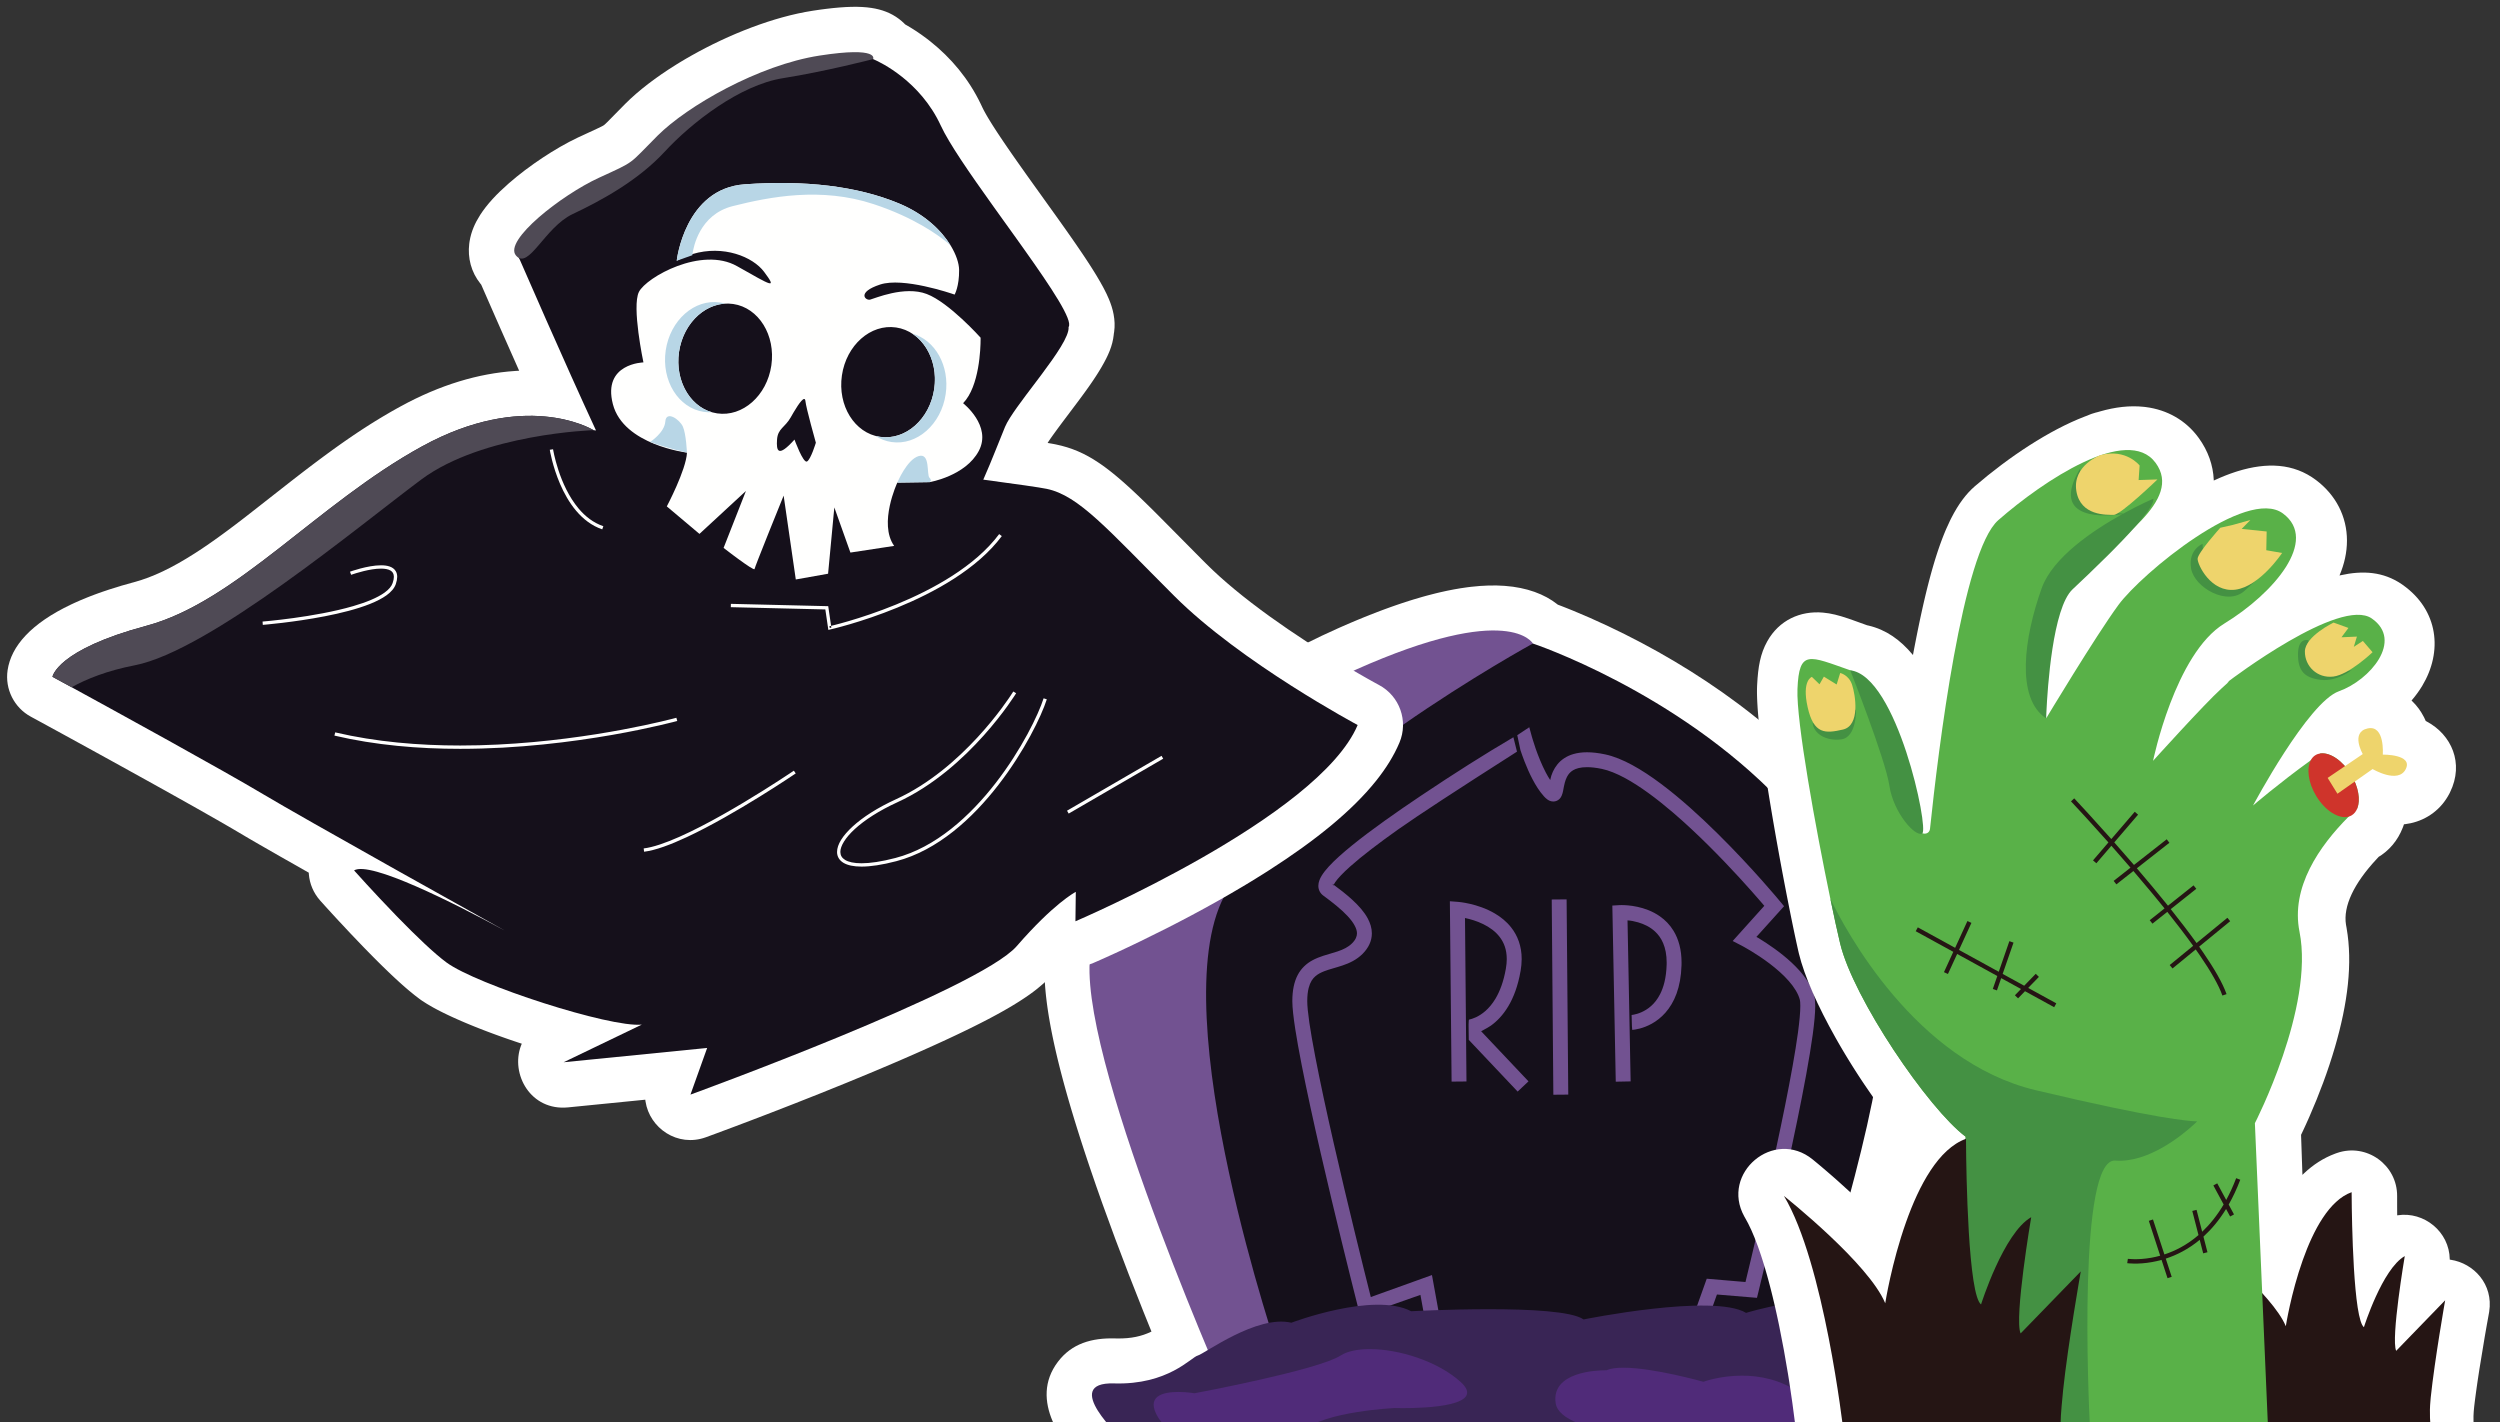
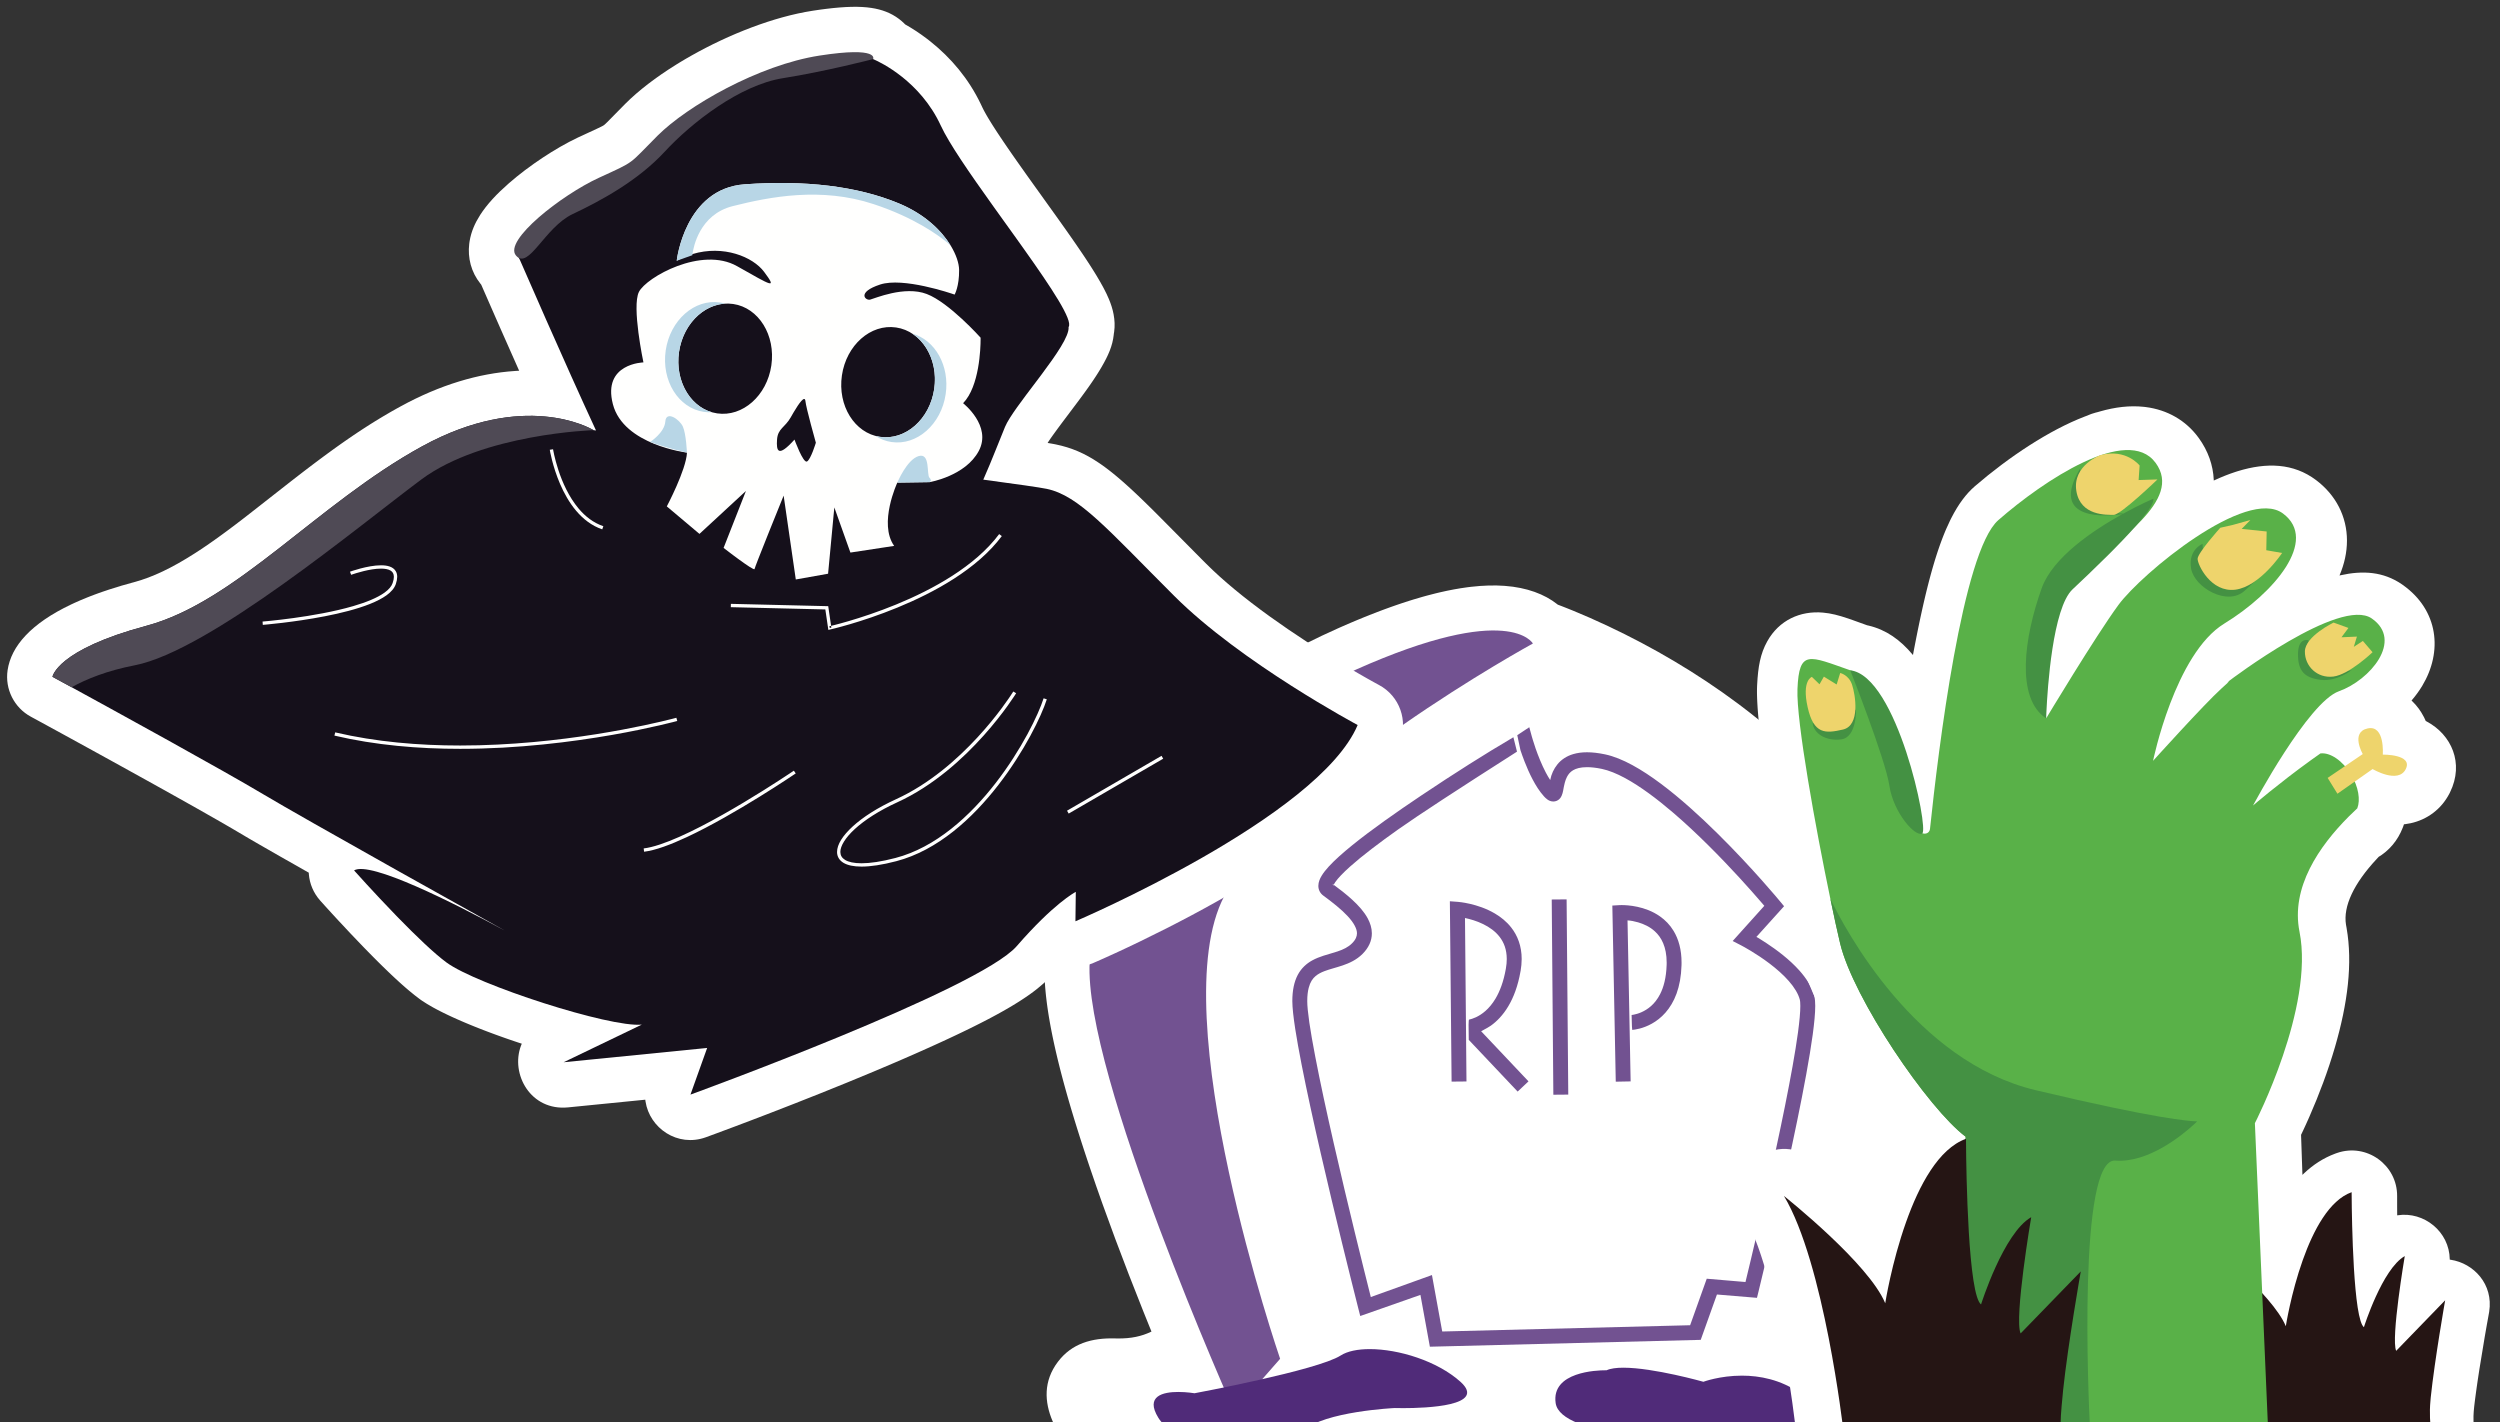
<svg xmlns="http://www.w3.org/2000/svg" width="689px" height="392px" viewBox="0 0 689 392" version="1.1">
  <rect x="0" y="0" width="689" height="392" fill="#333333" stroke="none" />
  <title>decoration-4</title>
  <g id="decoration-4" stroke="none" stroke-width="1" fill="none" fill-rule="evenodd">
    <g id="Halloween/Stuffs/Tomb" transform="translate(287, 160.511)">
      <path d="M81.541,12.751 C34.623,33.704 3.027,68.074 0.925,103.828 C0.823,105.553 0.82,107.404 0.914,109.379 L0.969,110.376 L1.04,111.395 C1.053,111.566 1.067,111.738 1.081,111.912 L1.176,112.961 L1.286,114.031 L1.412,115.121 C1.456,115.488 1.503,115.859 1.553,116.233 L1.71,117.364 C1.765,117.745 1.822,118.129 1.882,118.516 L2.07,119.689 C2.168,120.28 2.271,120.879 2.38,121.486 L2.605,122.709 L2.846,123.953 L3.101,125.218 L3.371,126.502 L3.656,127.807 L3.956,129.132 C4.007,129.355 4.058,129.578 4.111,129.802 L4.432,131.158 C4.487,131.385 4.542,131.614 4.598,131.843 L4.941,133.229 L5.298,134.634 C5.359,134.87 5.42,135.107 5.482,135.345 L5.861,136.781 L6.253,138.237 L6.66,139.713 L7.08,141.209 L7.514,142.725 L7.962,144.261 L8.424,145.817 L9.142,148.188 L9.89,150.603 L10.667,153.063 L11.202,154.728 L11.75,156.413 L12.597,158.976 L13.486,161.623 C17.722,174.14 22.714,187.45 28.106,200.918 L29.658,204.77 L30.345,206.463 L30.182,206.544 C27.659,207.756 24.73,208.426 20.918,208.371 L20.416,208.36 C13.865,208.162 8.366,209.774 4.554,214.807 C0.557,220.084 0.807,225.84 3.113,231.207 C5.019,235.641 8.229,239.619 12.233,243.653 L12.836,244.252 L13.277,244.681 L13.355,244.77 C18.378,250.45 25.591,253.902 34.531,255.829 C41.573,257.347 49.718,257.907 58.823,257.706 C67.585,257.513 76.846,256.626 86.145,255.271 C87.485,255.076 88.793,254.876 90.064,254.672 L91.944,254.364 L93.766,254.052 C94.065,254 94.361,253.948 94.655,253.896 L96.385,253.581 L97.373,253.395 L98.546,253.708 L99.947,254.075 C104.23,255.182 108.917,256.287 113.873,257.319 C120.972,258.796 128.606,257.816 136.754,255.318 L137.751,255.005 C139.733,254.368 141.651,253.667 143.481,252.928 L144.001,252.714 L145.965,253.114 L148.518,253.619 C148.949,253.703 149.383,253.787 149.819,253.871 L152.465,254.372 C155.139,254.87 157.894,255.36 160.699,255.832 C166.913,256.878 172.963,257.763 178.706,258.438 L179.56,258.537 L181.246,258.725 C181.525,258.756 181.802,258.785 182.079,258.814 L183.723,258.982 L185.339,259.136 C185.606,259.16 185.872,259.184 186.137,259.207 L187.71,259.339 L189.256,259.457 C189.766,259.494 190.271,259.529 190.772,259.561 L192.259,259.649 C192.996,259.689 193.722,259.724 194.436,259.753 L195.851,259.803 C200.984,259.959 205.524,259.8 209.436,259.279 C218.096,258.125 225.273,255.994 231.084,253.073 L231.604,252.808 C233.833,251.655 235.767,250.437 237.425,249.194 L237.777,248.926 L237.004,248.879 C242.406,249.228 247.931,249.376 253.187,249.203 L254.418,249.158 C254.824,249.141 255.225,249.123 255.622,249.103 L256.802,249.038 C256.996,249.026 257.19,249.014 257.382,249.001 L258.523,248.92 L259.64,248.827 L260.731,248.721 C269.187,247.848 275.394,245.798 279.908,241.291 C285.101,236.097 287.037,228.71 282.383,221.957 C280.028,218.54 277.436,216.958 273.295,215.246 L272.589,214.96 L271.762,214.639 L268.15,213.254 L267.624,213.042 L267.324,212.917 L266.775,212.678 C266.347,212.485 265.989,212.31 265.698,212.153 L265.55,212.072 L265.479,211.906 C262.416,204.985 256.199,201.155 248.346,199.133 L247.511,198.926 C244.436,198.197 241.231,197.771 237.98,197.571 L237.655,197.552 L237.483,197.332 C235.532,194.865 233.058,192.534 229.992,190.49 L229.684,190.289 L230.428,187.744 L231.194,185.092 L231.943,182.471 L232.673,179.883 L233.619,176.483 L234.306,173.973 L235.191,170.683 L235.832,168.259 L236.452,165.873 L237.051,163.526 L237.438,161.984 L237.815,160.461 L238.363,158.21 L238.715,156.734 L239.057,155.277 L239.388,153.839 L239.866,151.721 L240.171,150.335 L240.465,148.969 L240.747,147.625 L241.019,146.302 L241.279,145.001 L241.528,143.722 L241.765,142.466 C241.803,142.258 241.841,142.052 241.879,141.846 L242.098,140.624 L242.305,139.426 C242.338,139.228 242.371,139.031 242.404,138.835 L242.593,137.672 L242.769,136.533 L242.933,135.419 L243.084,134.329 L243.223,133.265 C243.245,133.089 243.266,132.915 243.287,132.742 L243.406,131.716 L243.511,130.715 C243.528,130.551 243.544,130.387 243.559,130.225 L243.645,129.264 C243.658,129.106 243.67,128.949 243.682,128.793 L243.747,127.872 C243.757,127.721 243.766,127.571 243.775,127.422 L243.859,125.925 L243.935,124.473 L244.004,123.067 L244.064,121.703 L244.115,120.379 L244.157,119.095 L244.19,117.847 L244.214,116.635 L244.227,115.456 C244.229,115.262 244.23,115.07 244.23,114.878 L244.229,113.746 L244.216,112.643 L244.193,111.566 C244.184,111.212 244.172,110.861 244.159,110.515 L244.113,109.487 L244.056,108.48 L243.986,107.493 C243.935,106.842 243.877,106.202 243.809,105.571 L243.702,104.632 L243.581,103.705 C243.262,101.402 242.817,99.197 242.224,96.96 L241.979,96.064 L241.718,95.162 L241.441,94.254 C241.346,93.949 241.248,93.644 241.147,93.336 L240.836,92.408 C240.783,92.252 240.729,92.096 240.674,91.94 C238.31,85.161 234.633,78.38 229.234,70.973 L228.411,69.857 L227.562,68.732 C226.987,67.978 226.395,67.217 225.784,66.449 L224.855,65.291 C224.384,64.709 223.902,64.123 223.41,63.532 L222.411,62.344 C222.074,61.946 221.732,61.546 221.385,61.143 L220.33,59.929 C220.152,59.726 219.973,59.522 219.792,59.317 L218.694,58.082 L217.567,56.832 L216.41,55.567 L215.223,54.287 L214.007,52.992 C213.596,52.557 213.18,52.119 212.759,51.679 C206.527,45.159 199.616,39.117 192.146,33.53 C180.651,24.932 168.4,17.802 156.148,12.026 C152.771,10.435 149.576,9.034 146.608,7.819 L145.012,7.174 L143.755,6.679 L142.841,6.327 L142.325,6.133 L142.147,5.989 C138.714,3.272 133.853,1.407 127.689,0.952 C124.867,0.743 121.783,0.826 118.418,1.216 L117.4,1.342 C115.004,1.658 112.47,2.125 109.79,2.749 L108.633,3.026 C107.855,3.217 107.065,3.421 106.263,3.638 L105.051,3.973 C104.237,4.203 103.411,4.447 102.572,4.703 L101.305,5.097 C100.667,5.299 100.021,5.509 99.369,5.726 L98.054,6.17 L96.721,6.635 C96.497,6.714 96.273,6.794 96.047,6.875 L94.685,7.369 C94.456,7.454 94.227,7.539 93.997,7.624 L92.605,8.15 C91.905,8.418 91.197,8.693 90.482,8.977 L89.042,9.553 L87.582,10.151 C87.337,10.252 87.091,10.355 86.844,10.458 L85.354,11.087 L83.844,11.737 L82.314,12.408 C82.057,12.522 81.799,12.636 81.541,12.751 Z" id="Sticker" fill="#FFFFFF" fill-rule="nonzero" />
      <g id="Tomb" transform="translate(13.259, 13.246)">
-         <path d="M122.204,3.597 C122.204,3.597 161.568,16.71 190.525,47.003 C219.483,77.294 219.483,89.954 218.123,113.465 C216.772,136.976 197.308,197.108 197.308,197.108 C197.308,197.108 66.562,198.917 49.373,202.082 C32.173,205.247 18.151,98.996 18.151,98.996 L35.798,46.549 C35.798,46.549 109.542,-0.924 122.204,3.597" fill="#15101B" />
        <path d="M52.541,200.726 C52.541,200.726 19.959,105.779 37.148,73.225 C54.348,40.671 122.204,3.597 122.204,3.597 C122.204,3.597 115.878,-8.158 73.345,10.832 C30.823,29.821 1.865,60.566 0.058,91.31 C-1.759,122.055 39.868,215.194 39.868,215.194 L52.541,200.726" id="Shadow" fill="#725291" />
        <path d="M116.831,29.427 C109.046,34.008 100.568,39.37 91.399,45.512 C84.517,50.122 77.625,54.971 72.402,59.204 C69.79,61.325 67.586,63.283 65.967,65.042 C65.163,65.926 64.497,66.757 63.99,67.594 C63.733,68.014 63.514,68.437 63.355,68.89 C63.196,69.343 63.077,69.833 63.077,70.378 C63.077,70.86 63.176,71.393 63.425,71.879 C63.663,72.365 64.04,72.779 64.447,73.073 C66.93,74.895 69.383,76.823 71.111,78.683 C71.974,79.609 72.66,80.515 73.087,81.334 C73.534,82.158 73.723,82.869 73.723,83.483 C73.713,83.908 73.633,84.304 73.435,84.751 C73.236,85.196 72.898,85.695 72.342,86.243 C71.319,87.269 69.989,87.912 68.379,88.455 C67.178,88.863 65.838,89.201 64.467,89.645 C63.445,89.98 62.392,90.376 61.369,90.945 C59.84,91.787 58.37,93.079 57.387,94.953 C56.414,96.825 55.907,99.174 55.907,102.162 C55.917,104.021 56.215,106.604 56.712,109.853 C58.469,121.177 62.799,140.352 66.702,156.762 C70.604,173.163 74.07,186.758 74.07,186.765 L74.626,188.936 L91.21,183.113 L93.812,197.396 L168.46,195.508 L172.929,183.007 L183.962,183.926 L184.379,182.224 C184.379,182.215 188.282,166.333 192.174,148.585 C194.131,139.711 196.077,130.372 197.547,122.301 C198.282,118.265 198.897,114.547 199.333,111.351 C199.761,108.15 200.019,105.49 200.019,103.47 C200.01,102.423 199.96,101.561 199.751,100.741 C199.056,98.121 197.507,95.805 195.66,93.725 C192.879,90.615 189.374,88.017 186.544,86.152 C184.657,84.911 183.733,84.357 183.773,84.491 L191.43,75.996 L190.297,74.632 C190.278,74.6 182.78,65.519 173.078,55.941 C168.232,51.152 162.83,46.236 157.497,42.25 C154.834,40.257 152.184,38.495 149.602,37.095 C147.02,35.698 144.518,34.656 142.085,34.143 C140.228,33.753 138.589,33.57 137.119,33.569 C135.719,33.569 134.478,33.737 133.376,34.059 C131.439,34.611 129.949,35.679 128.956,36.916 C127.957,38.156 127.297,39.592 126.978,41.225 C126.561,40.593 126.153,39.895 125.769,39.165 C124.607,36.954 123.634,34.457 122.957,32.532 C122.62,31.57 122.363,30.748 122.194,30.172 C122.104,29.884 122.035,29.657 121.995,29.505 L121.945,29.332 L121.926,29.281 L121.211,26.668 L117.903,28.855 C118.444,31.486 118.735,32.862 118.774,32.981 C119.073,33.879 119.45,34.95 119.9,36.103 C120.514,37.682 121.259,39.415 122.144,41.078 C123.018,42.742 124.021,44.337 125.213,45.662 L125.203,45.66 C125.519,46.004 125.807,46.293 126.176,46.561 C126.355,46.694 126.563,46.824 126.831,46.936 C127.099,47.046 127.426,47.14 127.833,47.141 C128.132,47.142 128.47,47.077 128.767,46.95 C129.056,46.828 129.304,46.655 129.483,46.482 C129.84,46.139 130.009,45.817 130.128,45.549 C130.357,45.045 130.426,44.646 130.525,44.225 C130.664,43.501 130.784,42.735 130.992,41.974 C131.141,41.405 131.339,40.85 131.598,40.354 C131.985,39.607 132.482,39.004 133.276,38.525 C134.081,38.052 135.262,37.676 137.119,37.674 C138.241,37.673 139.612,37.815 141.24,38.158 C143.107,38.55 145.301,39.43 147.646,40.703 C151.747,42.927 156.324,46.334 160.824,50.187 C167.576,55.968 174.17,62.748 179.066,68.071 C181.509,70.733 183.535,73.031 184.935,74.662 C185.337,75.126 185.691,75.537 185.989,75.886 L177.269,85.586 L179.632,86.805 L179.662,86.821 C180.039,87.017 183.704,88.961 187.457,91.815 C189.334,93.239 191.231,94.892 192.74,96.621 C194.26,98.349 195.362,100.151 195.779,101.78 L195.779,101.775 C195.839,101.989 195.918,102.621 195.908,103.47 C195.918,105.145 195.68,107.701 195.263,110.802 C193.793,121.685 190.069,139.347 186.713,154.226 C185.044,161.669 183.455,168.427 182.293,173.323 C181.717,175.77 181.24,177.753 180.902,179.122 C180.865,179.278 180.829,179.426 180.796,179.566 L170.119,178.657 L165.541,191.476 L97.217,193.204 L94.388,177.646 L77.534,183.708 C77.456,183.398 77.37,183.056 77.278,182.682 C75.55,175.808 71.22,158.43 67.327,141.356 C65.381,132.82 63.544,124.359 62.203,117.34 C61.528,113.83 60.982,110.682 60.594,108.077 C60.217,105.479 60.019,103.4 60.019,102.162 C60.019,100.657 60.167,99.458 60.416,98.506 C60.853,96.839 61.498,95.942 62.342,95.222 C62.988,94.688 63.781,94.267 64.735,93.9 C66.175,93.343 67.933,92.939 69.78,92.313 C71.617,91.686 73.584,90.804 75.252,89.145 C76.086,88.311 76.732,87.413 77.169,86.452 C77.615,85.495 77.824,84.477 77.824,83.483 C77.824,82.023 77.376,80.651 76.712,79.402 C75.709,77.526 74.189,75.854 72.471,74.261 C70.744,72.672 68.796,71.173 66.871,69.762 L66.414,70.381 L67.089,70.041 C67.029,69.901 66.92,69.793 66.871,69.761 L66.414,70.381 L67.089,70.041 L66.424,70.378 L67.178,70.378 C67.188,70.325 67.169,70.18 67.089,70.041 L66.424,70.378 L67.178,70.378 L66.9,70.378 L67.178,70.408 L67.178,70.378 L66.9,70.378 L67.178,70.408 C67.188,70.331 67.347,69.902 67.744,69.348 C68.469,68.291 69.909,66.78 71.806,65.085 C75.142,62.103 79.919,58.483 85.162,54.77 C90.419,51.054 101.306,43.93 117.824,33.397 L116.831,29.427 Z" id="Decoration" fill="#725291" />
        <path d="M103.492,79.245 C104.882,79.539 106.733,80.055 108.509,80.929 C110.237,81.771 111.876,82.929 113.048,84.46 C114.219,86 114.994,87.89 115.004,90.555 C115.004,91.366 114.925,92.251 114.756,93.217 C114.12,96.85 113.067,99.513 111.896,101.478 C110.128,104.421 108.102,105.838 106.533,106.586 C105.739,106.955 105.073,107.149 104.617,107.248 C104.464,107.28 104.436,109.141 104.532,112.829 L118.003,127.081 L120.992,124.263 L107.947,110.46 C109.329,109.718 110.221,109.202 110.624,108.913 C112.263,107.741 113.961,106.022 115.421,103.58 C116.881,101.137 118.092,97.98 118.797,93.928 L118.887,93.423 L118.807,93.926 C119.006,92.747 119.115,91.624 119.115,90.555 C119.125,86.991 117.963,84.052 116.225,81.857 C114.934,80.205 113.346,78.956 111.727,78.003 C109.304,76.576 106.801,75.795 104.885,75.349 C102.958,74.905 101.628,74.802 101.547,74.797 L99.324,74.63 L99.8,124.335 L103.902,124.296 L103.492,79.245 Z M127.397,74.147 L127.844,127.95 L131.955,127.915 L131.499,74.112 M148.284,79.901 C149.174,79.953 150.149,80.133 151.21,80.442 C152.801,80.906 154.483,81.684 155.829,82.93 C156.742,83.771 157.537,84.817 158.113,86.203 C158.698,87.589 159.076,89.328 159.076,91.557 C159.076,91.755 159.076,91.957 159.066,92.165 L159.066,92.251 L159.066,92.155 C158.957,95.749 158.232,98.342 157.259,100.241 C155.809,103.077 153.813,104.453 152.124,105.209 C151.29,105.581 150.536,105.78 150.009,105.882 C149.741,105.934 149.542,105.962 149.413,105.976 C149.475,108.716 149.53,110.084 149.58,110.08 C149.895,110.057 150.647,109.979 151.658,109.712 C153.525,109.219 156.344,108.053 158.738,105.333 C159.93,103.978 161.012,102.244 161.797,100.085 C162.581,97.925 163.078,95.344 163.167,92.275 L163.167,92.264 C163.176,92.027 163.176,91.791 163.176,91.557 C163.187,87.971 162.353,85.059 160.982,82.8 C159.96,81.106 158.649,79.796 157.249,78.813 C155.163,77.336 152.909,76.572 150.992,76.158 C149.076,75.746 147.487,75.686 146.662,75.685 C146.315,75.685 146.106,75.697 146.067,75.699 L144.101,75.815 L145.044,124.356 L149.145,124.275 L148.284,79.901 Z" id="RIP" fill="#725291" />
      </g>
      <g id="Ground" transform="translate(13.94, 198.074)">
-         <path d="M8.354,38.056 C8.354,38.056 -8.835,22.234 6.1,22.685 C21.026,23.138 27.361,15.452 29.169,14.999 C30.976,14.547 45.455,3.696 54.958,5.956 C54.958,5.956 77.58,-2.634 87.987,2.792 C87.987,2.792 129.16,0.531 135.495,5.052 C135.495,5.052 171.235,-2.182 180.282,3.243 C180.282,3.243 199.279,-2.634 206.974,1.435 C214.662,5.504 216.479,11.832 216.479,11.832 C216.479,11.832 237.283,10.478 240.451,19.52 C243.619,28.563 263.976,27.659 257.194,34.441 C250.402,41.223 219.19,38.056 219.19,38.056 C219.19,38.056 214.214,46.195 193.857,48.908 C173.49,51.62 128.703,41.674 128.703,41.674 C128.703,41.674 113.32,49.36 102.466,47.101 C91.602,44.838 83.916,42.578 83.916,42.578 C83.916,42.578 22.833,55.69 8.354,38.056" id="Fill-942" fill="#392555" />
        <path d="M40.956,39.647 C31.632,39.647 21.572,37.439 18.315,32.18 C14.571,26.137 19.626,25.038 23.786,25.038 C26.17,25.038 28.265,25.396 28.265,25.396 C28.265,25.396 62.198,19.068 68.533,14.999 C70.4,13.798 73.251,13.228 76.567,13.228 C84.522,13.228 95.177,16.495 101.563,22.234 C108.961,28.892 92.138,29.497 85.773,29.497 C84.363,29.497 83.459,29.467 83.459,29.467 C83.459,29.467 64.005,30.37 58.126,35.796 C55.505,38.216 48.474,39.647 40.956,39.647" id="Fill-943" fill="#502B79" />
        <path d="M186.618,39.866 L163.996,38.056 C163.996,38.056 129.16,37.606 127.799,28.11 C126.558,19.441 139.269,19.064 141.492,19.064 C141.712,19.064 141.821,19.068 141.821,19.068 C142.922,18.559 144.552,18.352 146.468,18.352 C154.78,18.352 168.514,22.234 168.514,22.234 C168.514,22.234 173.033,20.543 179.14,20.543 C183.976,20.543 189.815,21.601 195.208,25.396 C207.422,33.987 186.618,39.866 186.618,39.866" id="Fill-944" fill="#502B79" />
      </g>
    </g>
    <g id="Group" transform="translate(478, 110.017)">
      <path d="M251.371,176.919 L251.203,176.811 L250.958,176.631 L250.607,176.358 L250.22,176.043 C250.153,175.987 250.085,175.93 250.017,175.872 C249.319,175.279 248.646,174.646 248.094,174.059 L247.159,173.041 L246.583,172.385 L245.869,171.56 L245.124,170.689 L244.348,169.773 L243.129,168.318 L241.987,166.937 L240.536,165.165 C238.671,162.874 236.746,160.463 234.845,158.05 L233.045,155.754 L230.746,152.79 L230.518,152.501 C225.692,146.539 217.739,146.733 212.779,150.8 L212.575,150.97 L212.521,150.922 C206.798,145.888 197.908,147.326 193.886,153.463 L193.816,153.572 L191.945,151.91 L189.872,150.044 C183.495,144.228 173.282,146.471 169.93,154.425 L169.735,154.902 C168.477,158.079 167.951,161.407 168.029,164.872 L168.049,165.514 L159.598,158.412 L159.419,157.976 C159.246,157.559 159.067,157.133 158.882,156.698 L158.31,155.37 L157.703,153.994 C157.599,153.761 157.494,153.526 157.387,153.289 C154.633,147.194 151.469,141.091 147.903,135.327 C141.258,124.585 133.986,116.183 125.64,110.95 L124.849,110.46 C120.538,107.677 117.851,101.284 117.043,92.012 L116.982,91.259 L116.915,91.611 C117.686,87.914 117.095,84.251 115.479,81.019 L115.274,80.616 C115.203,80.481 115.128,80.345 115.051,80.209 L114.969,80.069 L115.197,79.751 C115.477,79.347 115.743,78.924 115.994,78.484 C118.292,74.456 118.779,69.65 117.052,65.081 L116.919,64.739 C113.571,56.393 105.347,53.85 98.184,56.426 L97.826,56.559 L97.467,56.439 C97.298,56.385 97.128,56.334 96.955,56.284 L96.621,56.192 C94.838,55.718 93.023,55.547 91.249,55.678 L91.018,55.697 L90.985,55.436 C90.771,53.849 90.441,52.3 89.991,50.819 C86.77,40.206 77.488,33.531 65.754,36.162 L65.347,36.258 C59.42,37.714 55.371,41.622 52.239,47.185 L52.125,47.388 L52.106,47.345 C50.675,44.288 48.789,41.617 46.355,39.425 C41.431,34.993 34.976,33.284 28.238,34.602 C20.614,36.093 15.489,41.466 11.994,49.001 L11.719,49.605 C10.907,51.431 10.18,53.402 9.533,55.504 L9.494,55.63 L9.334,55.496 C6.241,52.949 2.407,51.326 -2.004,50.859 C-8.001,50.22 -13.589,52.135 -18.089,55.998 L-18.506,56.365 C-21.402,58.965 -23.718,62.26 -25.629,66.159 L-25.928,66.779 L-26.222,67.334 C-26.395,67.668 -26.553,68.01 -26.695,68.358 L-26.82,68.675 L-26.956,69.042 L-27.081,69.4 L-27.126,69.533 L-27.436,70.324 C-31.15,80.025 -33.118,93.136 -33.398,105.599 C-33.471,108.811 -32.751,112.31 -31.262,116.211 L-30.954,116.997 C-30.636,117.788 -30.287,118.595 -29.907,119.42 L-29.518,120.251 L-29.108,121.093 L-28.678,121.947 L-28.228,122.814 L-27.757,123.693 C-27.597,123.988 -27.433,124.285 -27.267,124.584 L-26.756,125.489 L-26.225,126.406 L-25.675,127.336 C-25.581,127.492 -25.487,127.649 -25.392,127.807 L-24.811,128.757 L-24.211,129.722 L-23.591,130.7 L-22.951,131.692 L-22.291,132.699 L-21.612,133.72 L-20.913,134.756 L-20.195,135.807 L-19.456,136.873 L-18.699,137.955 L-17.526,139.606 L-16.72,140.727 L-15.894,141.864 L-14.62,143.6 L-13.302,145.373 L-11.478,147.797 L-10.244,149.416 L-10.355,149.411 C-15.658,149.203 -20.409,150.247 -24.489,153.102 L-24.804,153.326 L-28.59,155.355 L-29.632,155.927 C-32.106,157.317 -33.873,158.487 -35.522,160.019 C-40.13,164.3 -42.082,170.425 -39.91,176.755 C-38.649,180.43 -36.452,183.265 -32.797,186.901 L-32.413,187.276 L-32.002,187.665 L-31.563,188.066 L-31.097,188.481 L-30.603,188.908 L-30.083,189.348 L-29.536,189.801 L-28.963,190.266 L-28.054,190.988 L-27.416,191.484 L-26.411,192.251 L-25.709,192.778 L-24.982,193.316 L-24.231,193.866 L-23.455,194.428 L-21.83,195.587 L-20.982,196.183 L-19.215,197.41 L-17.829,198.358 L-15.901,199.662 L-13.884,201.008 L-11.779,202.395 L-9.589,203.824 L-7.315,205.293 L-4.357,207.184 L-1.901,208.74 L0.633,210.333 L1.815,211.073 L3.2,211.936 L5.984,213.66 C6.448,213.946 6.913,214.232 7.377,214.518 L10.157,216.219 L12.913,217.893 L15.625,219.527 L18.845,221.45 L21.052,222.758 L23.151,223.991 L25.126,225.14 L26.961,226.196 L29.035,227.371 L29.847,227.821 C35.568,230.914 44.245,233.694 53.801,235.837 L55.277,236.162 C55.525,236.215 55.772,236.268 56.021,236.32 L57.515,236.629 L59.019,236.927 C59.271,236.976 59.522,237.024 59.774,237.072 L61.29,237.354 L62.811,237.624 C63.318,237.712 63.827,237.799 64.336,237.883 L65.862,238.13 C66.371,238.21 66.881,238.288 67.39,238.364 L68.916,238.586 C70.186,238.766 71.454,238.933 72.714,239.086 L74.223,239.262 L75.722,239.425 L77.211,239.574 L78.688,239.709 C78.933,239.73 79.177,239.751 79.421,239.771 L80.877,239.884 C81.118,239.902 81.359,239.919 81.598,239.935 L83.029,240.026 C83.739,240.068 84.443,240.104 85.138,240.134 L85.637,240.154 L85.717,240.611 C86.809,246.641 89.293,253.058 92.824,259.904 L93.348,260.909 L92.762,260.948 C89.828,261.154 86.831,261.432 83.812,261.768 L82.966,261.864 L81.31,262.059 L79.708,262.26 L78.163,262.463 L76.484,262.696 L74.798,262.946 C74.727,262.956 74.657,262.967 74.588,262.978 C60.941,265.101 60.367,284.422 73.624,287.493 L74.029,287.581 C76.29,288.039 79.007,288.914 82.097,290.159 L83.036,290.544 C83.194,290.61 83.353,290.677 83.513,290.745 L84.484,291.162 C84.647,291.234 84.812,291.306 84.977,291.379 L85.98,291.829 L87.003,292.3 C87.175,292.38 87.348,292.461 87.521,292.543 L88.574,293.044 L89.646,293.567 L90.736,294.109 C90.919,294.201 91.103,294.294 91.288,294.387 L92.405,294.959 C92.593,295.056 92.781,295.154 92.97,295.252 L94.113,295.853 L95.273,296.473 L96.449,297.111 L97.641,297.768 C97.841,297.879 98.041,297.99 98.242,298.103 L99.456,298.786 L100.685,299.488 L101.927,300.206 L102.554,300.572 C106.445,302.852 110.281,305.223 113.949,307.584 L115.932,308.871 C119.208,311.011 122.328,313.127 125.209,315.143 L127.02,316.421 L127.707,316.913 C132.849,320.645 139.972,319.925 144.264,315.241 L253.71,195.802 C258.924,190.113 257.776,181.132 251.371,176.919 Z" id="Sticker" fill="#FFFFFF" fill-rule="nonzero" transform="translate(108.099, 176.732) rotate(48) translate(-108.099, -176.732) " />
      <g id="Hand" transform="translate(107.691, 176.265) rotate(47.5) translate(-107.691, -176.265) translate(-28.697, 46.2)">
        <path d="M266.182,134.773 C266.392,134.993 266.591,135.223 266.792,135.433 C268.982,137.883 271.717,140.031 272.777,140.691 L239.673,176.817 C239.673,176.817 208.722,154.903 191.562,151.443 C192.292,151.323 215.692,147.653 224.712,150.943 C224.712,150.943 219.001,143.803 214.421,135.163 C210.362,127.503 207.182,118.663 209.732,112.613 C209.732,112.613 230.292,131.363 237.531,134.753 C238.362,135.143 239.022,135.323 239.452,135.253 C239.452,135.253 231.012,120.653 232.612,113.713 C232.612,113.713 246.782,131.943 250.262,133.103 L249.112,113.733 C249.112,113.733 259.172,126.843 266.182,134.773 Z" id="Grass" fill="#251514" />
        <g id="Hand">
          <g id="Skin">
            <path d="M114.368,40.489 C114.489,39.428 114.629,38.357 114.769,37.266 C116.312,35.073 120.388,34.062 124.815,34.973 C128.66,35.754 131.696,37.766 132.787,39.989 C132.797,41.07 132.817,42.151 132.867,43.283 C133.398,54.776 136.433,68.251 147.12,74.719 C165.288,85.742 177.697,119.421 177.697,119.421 L242.751,174.069 L184.56,237.548 L126.598,180.711 C113.968,183.104 77.492,177.788 63.891,170.199 C61.126,168.657 57.351,166.465 53.034,163.892 C36.048,153.79 10.538,137.732 4.308,131.525 C-3.514,123.746 -0.199,122.985 10.328,117.318 C17.99,113.183 42.728,125.768 55.598,132.906 C57.04,133.717 58.502,131.895 57.411,130.644 C42.798,114.134 7.093,72.396 7.393,59.281 C7.764,42.792 12.02,15.26 25,16.642 C37.951,18.013 33.273,39.088 33.954,53.995 C34.645,68.892 56.579,86.463 56.579,86.463 C56.579,86.463 49.118,61.303 46.995,50.691 C44.881,40.069 46.824,2.586 59.013,0.203 C71.192,-2.18 73.566,16.892 70.491,32.59 C67.416,48.258 85.114,72.647 85.114,72.647 C85.114,72.647 83.12,51.782 83.151,45.325 C83.151,43.643 83.171,42.842 83.16,42.512 C83.14,42.712 83.12,43.052 83.1,43.092 C83.08,43.022 83.06,42.772 83.04,42.211 C83.04,42.211 86.526,4.017 96.922,1.695 C107.328,-0.638 109.11,13.548 105.585,21.908 C102.05,30.258 112.805,60.653 112.805,60.653 C112.805,60.653 113.097,51.352 114.368,40.489 Z" id="Fill-1847" fill="#59B148" />
            <path d="M166.58,130.794 C166.58,130.794 166.602,131.229 166.604,131.991 L166.604,132.292 C166.587,136.501 165.933,148.53 159.318,154.741 C151.741,161.835 202.377,204.285 209.232,209.938 L209.596,210.237 L184.56,237.548 L126.598,180.711 C113.968,183.104 77.492,177.788 63.891,170.199 C61.126,168.657 57.351,166.465 53.034,163.892 C62.078,166.625 101.91,176.957 130.173,157.825 C144.28,148.27 153.021,141.89 158.387,137.741 L159.098,137.189 C163.356,133.869 165.291,132.096 166.088,131.309 L166.26,131.137 C166.494,130.898 166.58,130.794 166.58,130.794 Z M19.312,123.375 C19.312,123.375 25.231,128.451 22.677,132.035 C20.113,135.629 16.217,136.5 13.983,134.728 C13.983,134.728 17.799,133.777 18.951,130.654 C20.113,127.53 19.312,123.375 19.312,123.375 Z M56.88,133.056 C56.439,135.239 47.244,135.029 41.105,130.874 C34.956,126.729 10.328,117.318 10.328,117.318 C20.143,108.828 57.31,130.874 56.88,133.056 Z M31.901,23.77 C33.572,24.776 34.402,32.769 34.826,41.049 L34.87,41.937 C34.884,42.233 34.898,42.529 34.911,42.825 L34.949,43.712 C35.163,48.878 35.237,53.875 35.276,57.069 C35.37,64.591 50.696,80.563 55.292,85.185 L55.866,85.76 C56.323,86.214 56.579,86.463 56.579,86.463 C46.804,88.935 36.038,75.92 29.287,63.106 C25.088,55.128 27.124,41.855 29.264,32.961 C27.156,36.075 17.126,49.602 12.141,33.071 C12.141,33.071 20.858,40.936 29.33,32.687 C30.609,27.429 31.901,23.77 31.901,23.77 Z M67.576,15.801 L67.577,15.862 C67.577,15.867 67.577,15.872 67.577,15.878 L67.578,16.082 L67.578,16.104 L67.578,16.104 L67.579,16.287 L67.579,16.319 L67.579,16.319 L67.58,16.494 C67.58,16.571 67.58,16.656 67.581,16.751 L67.582,16.954 C67.586,17.855 67.593,19.46 67.607,22.318 C67.646,28.826 57.551,31.98 53.124,29.116 C48.687,26.253 50.23,22.188 50.23,22.188 C62.939,33.151 67.576,15.801 67.576,15.801 Z M89.55,18.624 C89.55,18.624 86.926,20.046 90.362,23.28 C93.807,26.503 96.481,26.423 99.896,23.48 C103.312,20.526 103.652,15.34 103.652,15.34 C103.652,15.34 98.845,27.354 89.55,18.624" id="Shadow" fill="#449143" />
          </g>
-           <path d="M103.592,84.48 L104.804,84.58 L103.93,95.947 C108.277,96.091 112.836,96.296 117.323,96.586 L117.954,87.604 L119.166,87.684 L118.536,96.667 C122.586,96.944 126.556,97.292 130.236,97.73 L130.844,86.763 L132.056,86.833 L131.448,97.879 C132.123,97.965 132.787,98.054 133.438,98.146 C138.737,98.907 143.203,99.868 146.198,101.149 L146.198,101.149 L145.717,102.261 C142.923,101.059 138.506,100.088 133.268,99.347 C132.651,99.26 132.021,99.176 131.382,99.094 L130.924,107.357 L129.703,107.287 L130.168,98.944 C126.493,98.504 122.512,98.153 118.451,97.876 L118.085,103.082 L116.873,103.002 L117.239,97.795 C116.76,97.764 116.281,97.734 115.801,97.705 C115.327,97.677 114.853,97.649 114.378,97.623 L112.955,97.545 L112.955,97.545 L111.533,97.473 C108.933,97.345 106.35,97.242 103.837,97.158 L103.382,103.102 L102.17,103.012 L102.621,97.12 C99.822,97.034 97.125,96.972 94.608,96.929 L95.369,103.242 L94.158,103.382 L93.38,96.909 C90.025,96.858 87.032,96.839 84.602,96.835 L82.965,96.835 C81.552,96.838 80.407,96.846 79.585,96.855 C79.062,96.86 78.666,96.862 78.41,96.864 L78.244,96.864 C78.22,96.864 78.199,96.864 78.18,96.864 L78.063,96.865 L78.053,95.653 L78.053,95.653 L78.105,95.652 C78.456,95.648 80.529,95.623 83.761,95.623 C86.296,95.623 89.544,95.639 93.235,95.694 L92.054,85.852 L93.256,85.712 L94.461,95.713 C97.047,95.756 99.827,95.819 102.714,95.908 L103.592,84.48 Z M186.47,132.926 C187.695,135.357 188.644,137.682 189.357,139.899 L192.35,140.655 L192.049,141.826 L189.768,141.253 C190.758,144.728 191.168,147.926 191.168,150.837 C191.168,150.89 191.168,150.943 191.167,150.997 L195.094,153.089 L194.523,154.161 L191.13,152.352 C190.925,156.465 189.903,159.941 188.626,162.751 L193.431,164.933 L192.93,166.034 L188.101,163.843 C187.673,164.686 187.227,165.46 186.781,166.165 C184.598,169.619 182.404,171.401 182.374,171.431 L182.374,171.431 L181.603,170.479 L181.623,170.469 L181.693,170.409 C181.743,170.359 181.833,170.289 181.943,170.179 C182.174,169.979 182.494,169.669 182.885,169.248 C183.666,168.417 184.707,167.166 185.759,165.514 C186.177,164.853 186.595,164.128 186.995,163.34 L177.787,159.156 L178.288,158.055 L187.521,162.248 C188.798,159.431 189.808,155.912 189.933,151.714 L183.876,148.484 L184.447,147.413 L189.942,150.343 C189.895,147.49 189.441,144.346 188.399,140.909 L182.615,139.454 L182.915,138.272 L187.96,139.547 C187.299,137.61 186.452,135.583 185.389,133.467 L185.389,133.467 Z M96.07,134.848 L100.404,142.878 L106.813,140.704 L106.547,136.14 L107.758,136.07 L108.005,140.299 L116.372,137.461 L116.763,138.613 L108.078,141.558 L108.239,144.299 L107.027,144.369 L106.886,141.962 L100.989,143.963 L102.69,147.113 L101.629,147.683 L99.831,144.356 L87.876,148.412 L90.231,154.01 L89.12,154.481 L86.727,148.802 L75.539,152.599 L75.148,151.448 L86.254,147.679 L83.1,140.195 L84.222,139.724 L87.404,147.289 L99.244,143.272 L94.999,135.419 L96.07,134.848 Z" id="Scars" fill="#251514" />
          <path d="M13.182,26.443 C13.182,26.443 10.077,34.052 15.966,37.967 C21.856,41.871 26.523,36.215 27.815,34.833 C29.107,33.461 28.756,19.355 28.756,19.355 L25.371,23.3 L22.597,20.386 C22.597,20.386 16.567,19.906 13.182,26.443 M50.27,15.591 C50.27,15.591 51.151,24.831 52.353,25.973 C53.555,27.104 61.737,29.597 65.663,24.05 C69.579,18.494 66.905,7.722 66.905,7.722 L63.4,10.425 L59.664,6.861 L54.486,11.456 L54.296,8.032 L52.012,12.537 L50.27,15.591 M90.622,10.235 C90.622,10.235 88.128,18.584 91.143,21.417 C94.158,24.241 98.985,23.92 101.549,20.336 C104.113,16.752 103.913,7.822 103.913,7.822 L99.816,7.692 L99.326,10.635 L97.823,8.092 L95.089,11.356 L94.488,8.202 L90.622,10.235 M4.529,126.339 C4.529,126.339 3.277,129.052 9.917,132.856 C16.547,136.66 18.56,134.178 21.014,129.833 C23.468,125.498 16.227,120.802 13.593,119.631 C10.969,118.459 9.006,119.861 9.006,119.861 L10.688,122.724 L6.712,123.856 L7.453,126.168 L4.529,126.339" id="Nails" fill="#EED46C" />
-           <path d="M132.787,39.989 C133.188,40.79 133.338,41.621 133.167,42.442 C133.108,42.742 132.998,43.022 132.867,43.283 C131.626,45.776 127.288,46.997 122.552,46.026 C118.415,45.185 115.22,42.922 114.368,40.489 C114.128,39.859 114.058,39.208 114.199,38.567 C114.289,38.087 114.489,37.666 114.769,37.266 C116.312,35.073 120.388,34.062 124.815,34.973 C128.66,35.754 131.696,37.766 132.787,39.989" id="Flesh" fill="#CF342B" />
          <path d="M121.089,40.349 L122.781,28.776 C122.781,28.776 116.001,27.264 118.484,23.009 C120.969,18.754 126.618,24.811 126.618,24.811 C126.618,24.811 132.205,18.514 133.849,22.859 C135.492,27.204 127.659,29.567 127.659,29.567 L126.127,41.31 L121.089,40.349" id="Bone" fill="#EED46C" />
        </g>
        <path d="M196.342,208.213 C196.602,208.493 196.841,208.763 197.082,209.023 C199.772,212.033 202.567,215.083 203.867,215.893 L163.331,260.129 C163.331,260.129 125.842,232.923 104.792,228.663 C105.692,228.523 134.392,224.023 145.462,228.063 C145.462,228.063 138.452,219.293 132.842,208.703 C127.852,199.303 123.961,188.453 127.082,181.033 C127.082,181.033 152.312,204.033 161.182,208.193 C162.211,208.673 163.012,208.903 163.542,208.813 C163.542,208.813 153.191,190.893 155.152,182.373 C155.152,182.373 172.542,204.743 176.801,206.173 L175.402,182.403 C175.402,182.403 187.742,198.483 196.342,208.213 Z" id="Grass" fill="#251514" />
      </g>
    </g>
    <g id="Group" transform="translate(1, 0.909)">
      <path d="M222.926,2.06 L223.575,1.961 L224.839,1.777 C225.046,1.748 225.251,1.72 225.455,1.692 L226.655,1.537 C231.959,0.878 236,0.789 239.191,1.28 C241.99,1.711 244.499,2.605 246.766,4.313 C247.245,4.673 247.695,5.061 248.117,5.472 L248.46,5.819 L248.698,5.952 C250.478,6.961 252.373,8.192 254.32,9.665 L254.905,10.114 L255.403,10.506 C261.121,15.057 265.951,20.78 269.32,27.803 L269.707,28.627 L269.958,29.14 L270.148,29.506 L270.354,29.893 L270.578,30.299 L270.946,30.947 L271.214,31.405 L271.5,31.884 L272.127,32.906 L272.645,33.73 L273.205,34.604 L273.808,35.53 L274.678,36.844 L275.627,38.253 L276.655,39.759 L278.053,41.781 L279.263,43.512 L281.935,47.289 L283.793,49.888 L290.556,59.322 L292.616,62.225 L294.094,64.329 L295.457,66.292 L296.712,68.125 L297.587,69.421 L298.408,70.655 L298.926,71.446 L299.423,72.212 L299.899,72.957 L300.575,74.033 L301.209,75.067 C302.688,77.511 303.81,79.605 304.612,81.52 C305.199,82.924 305.639,84.279 305.907,85.72 C306.203,87.309 306.294,88.908 306.058,90.551 L305.985,91 L305.968,91.085 L305.942,91.382 C305.626,94.364 304.453,97.066 302.584,100.26 L302.312,100.72 L301.844,101.491 L301.434,102.148 L301.005,102.817 L300.321,103.851 L299.836,104.565 L299.324,105.303 L298.785,106.067 L298.217,106.861 L297.616,107.688 L296.652,108.998 L295.964,109.922 L291.586,115.747 L290.539,117.159 L289.188,119.012 L288.591,119.855 L288.073,120.618 L287.855,120.957 L287.726,121.169 L288.685,121.33 L289.435,121.465 L289.973,121.571 C294.241,122.454 297.892,123.986 301.872,126.671 L302.539,127.129 C302.874,127.363 303.211,127.606 303.552,127.857 L304.238,128.371 C304.353,128.459 304.469,128.547 304.585,128.637 L305.285,129.185 C305.403,129.279 305.521,129.373 305.64,129.469 L306.357,130.054 L307.087,130.663 L307.83,131.298 C307.955,131.406 308.081,131.515 308.207,131.625 L308.972,132.298 L309.753,132.999 L310.551,133.726 L311.367,134.48 L312.201,135.263 L313.055,136.075 L314.375,137.346 L315.745,138.685 L317.168,140.094 L320.13,143.067 L330.379,153.412 L331.47,154.503 C336.036,159.07 341.975,163.955 348.936,168.974 C355.514,173.716 362.612,178.303 369.715,182.539 L371.186,183.411 L372.61,184.245 C372.844,184.381 373.075,184.516 373.304,184.648 L374.653,185.424 L375.947,186.159 L377.581,187.073 L379.059,187.882 C384.763,190.928 387.202,197.822 384.683,203.777 C383.168,207.358 381,210.842 378.245,214.286 C371.648,222.532 361.594,230.701 348.76,238.925 L347.175,239.933 C346.109,240.604 345.024,241.277 343.922,241.949 L342.255,242.959 C341.975,243.127 341.693,243.295 341.411,243.464 C332.4,248.838 322.802,253.912 313.211,258.548 L311.555,259.344 L309.94,260.112 C309.674,260.238 309.41,260.362 309.148,260.485 L307.599,261.209 L306.097,261.903 L303.935,262.887 L301.515,263.966 L300.298,264.495 C297.479,265.699 294.555,265.784 291.927,265.018 L291.586,264.913 L291.484,264.879 L291.255,265.127 C290.732,265.694 290.197,266.285 289.652,266.899 L289.103,267.521 L288.466,268.249 L288.064,268.687 C287.719,269.053 287.349,269.42 286.955,269.79 L286.47,270.235 C285.974,270.68 285.442,271.129 284.874,271.582 L284.294,272.036 L283.69,272.493 L283.062,272.953 L282.41,273.416 L281.734,273.882 L281.034,274.352 L280.309,274.825 L279.56,275.302 L278.786,275.782 L277.988,276.267 L277.165,276.756 L276.317,277.249 L275.445,277.746 L274.547,278.248 L273.625,278.755 L272.195,279.525 L271.21,280.044 L270.2,280.568 L269.164,281.098 L267.564,281.903 L266.465,282.447 L265.34,282.997 L264.19,283.553 L262.417,284.399 L260.586,285.259 L258.697,286.135 L256.749,287.025 L254.742,287.932 L251.974,289.167 L250.673,289.742 L248.018,290.902 L245.294,292.078 C243.456,292.866 241.573,293.664 239.648,294.471 C230.274,298.399 220.302,302.373 210.291,306.221 L206.117,307.817 L201.671,309.499 L196.207,311.539 L193.564,312.511 C185.7,315.372 178.014,309.964 176.902,302.649 L176.865,302.387 L176.839,302.167 L155.569,304.285 C145.238,305.314 139.631,295.092 142.585,287.277 L142.677,287.041 L142.805,286.735 L141.825,286.412 L140.584,285.995 L139.349,285.573 L138.123,285.145 L136.906,284.713 L135.701,284.278 L134.508,283.838 L133.329,283.396 L132.166,282.952 L131.021,282.505 L129.894,282.057 L128.787,281.608 C128.604,281.533 128.422,281.458 128.241,281.383 L127.167,280.934 L126.117,280.484 L125.092,280.036 L124.094,279.588 C123.93,279.514 123.767,279.44 123.606,279.365 L122.651,278.921 C122.494,278.847 122.339,278.773 122.185,278.699 L121.276,278.259 L120.401,277.821 L119.559,277.388 C119.422,277.316 119.286,277.244 119.152,277.172 L118.364,276.745 C117.212,276.107 116.187,275.487 115.314,274.89 L115.028,274.692 L114.694,274.452 C113.79,273.788 112.825,273.024 111.799,272.163 L111.018,271.499 C110.886,271.386 110.753,271.271 110.619,271.154 L109.804,270.436 L108.966,269.683 L108.106,268.895 C107.961,268.761 107.815,268.625 107.668,268.488 L106.774,267.648 C106.623,267.505 106.471,267.361 106.319,267.215 L105.391,266.324 L104.441,265.399 L103.468,264.44 L102.473,263.449 L101.456,262.425 L100.416,261.368 L99.208,260.129 C96.873,257.722 94.517,255.227 92.218,252.744 L90.443,250.816 L88.581,248.772 L87.248,247.291 C85.36,245.172 84.338,242.621 84.122,240.037 L84.094,239.602 L76.342,235.201 L70.468,231.834 L67.467,230.092 L63.358,227.666 L61.685,226.691 L58.623,224.928 L53.179,221.836 L48.462,219.184 L41.381,215.235 L32.141,210.118 L24.34,205.82 L17.14,201.869 L9.339,197.608 L7.517,196.62 C2.896,194.122 0.329,189.002 1.093,183.806 C2.075,177.126 7.625,170.892 18.616,165.675 L19.545,165.242 C20.643,164.741 21.793,164.249 22.995,163.767 L24.038,163.357 L25.107,162.951 C25.468,162.817 25.833,162.684 26.202,162.551 L27.323,162.157 C27.89,161.96 28.467,161.766 29.053,161.574 C31.258,160.853 33.607,160.157 36.103,159.487 C41.069,158.156 46.423,155.593 52.601,151.643 L53.091,151.328 L54.081,150.682 L55.085,150.012 C55.254,149.898 55.423,149.783 55.593,149.668 L56.625,148.959 L57.679,148.223 C57.856,148.098 58.035,147.972 58.214,147.844 L59.305,147.063 L60.425,146.25 L61.575,145.403 L62.758,144.521 L63.978,143.602 L66.115,141.968 L68.034,140.477 L78.98,131.903 L81.222,130.162 L82.674,129.045 L84.093,127.961 L85.483,126.908 L86.844,125.887 L88.18,124.895 L89.491,123.932 L90.779,122.995 L92.048,122.085 C92.257,121.936 92.466,121.787 92.675,121.64 L93.916,120.767 L95.143,119.917 L96.355,119.09 L97.556,118.283 C97.955,118.018 98.352,117.756 98.748,117.497 L99.932,116.729 L101.111,115.978 C101.503,115.731 101.894,115.486 102.286,115.244 L103.459,114.524 L104.632,113.819 C104.828,113.703 105.024,113.587 105.22,113.472 L106.397,112.785 C106.594,112.672 106.79,112.559 106.988,112.446 L108.173,111.776 C108.57,111.555 108.968,111.334 109.368,111.116 C120.288,105.137 130.862,102.009 140.923,101.332 L141.608,101.29 L142.078,101.265 L141.887,100.836 C140.276,97.22 138.653,93.556 137.049,89.919 L135.453,86.293 L131.614,77.527 L131.399,77.267 C128.819,74.046 127.868,70.136 128.319,66.304 L128.369,65.921 L128.428,65.539 C128.867,62.913 129.888,60.586 131.327,58.341 C133.201,55.419 135.884,52.539 139.233,49.613 C144.761,44.785 152.039,39.955 158.217,37.02 L163.351,34.646 L164.614,34.043 L165.153,33.763 L165.392,33.615 L165.522,33.52 L165.67,33.396 L165.959,33.131 L166.384,32.718 L171.37,27.658 C175.002,24.024 179.838,20.336 185.328,16.918 L186.473,16.215 L187.635,15.52 C187.831,15.405 188.026,15.29 188.223,15.176 L189.41,14.495 C199.961,8.522 212.252,3.715 222.926,2.06 Z" id="Sticker" fill="#FFFFFF" fill-rule="nonzero" />
      <g id="Cloak" transform="translate(13.46, 13.467)">
        <path d="M226.16,1.913 C226.16,1.913 226.193,1.927 226.257,1.953 L226.405,2.017 C228.179,2.789 239.168,7.979 244.82,20.233 C247.084,25.142 252.819,33.412 259.028,42.104 L259.791,43.171 C259.918,43.349 260.046,43.527 260.174,43.705 L260.941,44.775 C261.197,45.132 261.454,45.49 261.71,45.847 L262.736,47.275 C263.215,47.942 263.692,48.607 264.168,49.27 L264.738,50.064 C264.833,50.197 264.927,50.329 265.022,50.461 L265.588,51.251 C266.153,52.04 266.713,52.824 267.265,53.6 L267.815,54.374 C275.301,64.915 281.324,73.952 280.041,75.753 L280.04,75.754 C280.284,78.183 276.592,83.487 272.502,88.958 L271.999,89.628 L271.999,89.628 L271.12,90.795 C267.403,95.716 263.683,100.527 262.53,103.261 C261.222,106.362 259.01,112.236 256.536,117.813 C265.642,119.035 272.123,119.959 273.98,120.345 C282.91,122.193 290.75,131.47 309.17,149.874 C327.57,168.277 359.71,185.441 359.71,185.441 C348.93,210.929 281.93,239.532 281.93,239.532 L282.03,231.424 C281.774,231.556 275.963,234.619 265.76,246.368 C255.34,258.368 175.83,287.297 175.83,287.297 L180.43,274.441 L140.87,278.38 L162.42,268.005 C153.63,268.885 116.94,256.996 108.63,250.908 C105.14,248.347 100.081,243.456 95.388,238.645 L94.72,237.959 C88.514,231.561 83.12,225.508 83.12,225.508 C87.56,222.849 110.43,234.395 124.61,242.06 C117.014,237.825 106.54,231.979 96.028,226.085 L92.876,224.316 C78.189,216.072 63.985,208.039 58.06,204.504 C52.531,201.203 42.719,195.687 32.719,190.134 L29.559,188.382 C20.09,183.138 10.837,178.068 5.28,175.026 C2,173.237 0,172.156 0,172.156 C0,172.156 1.09,164.739 25.88,158.094 C50.69,151.442 73.06,124.41 101.91,108.613 C129.92,93.278 148.05,103.535 149.08,104.15 L149.1,104.162 L149.12,104.175 C149.12,104.175 149.353,104.204 149.798,104.259 C141.173,85.677 128.78,57.155 128.78,57.155 C128.78,57.155 128.776,57.15 128.769,57.14 L128.739,57.095 C128.462,56.667 127.053,54.106 132.49,53.435 C136.015,49.587 148.938,35.86 156.29,33.223 C163.59,30.606 170.913,22.491 172.922,20.144 L173.083,19.955 C173.329,19.665 173.46,19.502 173.46,19.502 C173.46,19.502 211.61,-3.892 226.16,1.913 Z" id="Cap" fill="#15101B" />
        <path d="M143.37,44.62 C151.13,40.946 161.32,35.464 168.75,27.413 C176.19,19.361 189.5,9.043 201.32,7.17 C213.15,5.296 226.16,1.913 226.16,1.913 C226.16,1.913 228.12,-1.648 211.38,0.946 C194.64,3.541 174.93,14.845 166.75,23.028 C158.57,31.212 160.93,29.874 150.61,34.615 C140.29,39.356 124.25,51.92 127.74,56.04 C131.22,60.161 135.61,48.294 143.37,44.62 Z M149.12,104.175 C149.12,104.175 118.67,105.119 101.64,117.783 C84.63,130.44 43.28,164.979 22.66,168.982 C15.05,170.462 9.4,172.738 5.28,175.026 C2,173.237 0,172.156 0,172.156 C0,172.156 1.09,164.739 25.88,158.094 C50.69,151.442 73.06,124.41 101.91,108.613 C129.92,93.278 148.05,103.535 149.08,104.15 L149.1,104.162 L149.12,104.175" id="Light" fill="#4F4A55" />
        <path d="M171.95,183.441 C171.95,183.441 171.52,183.559 170.7,183.768 C164.95,185.229 140.16,191.088 112.37,191.087 C101.02,191.088 89.17,190.111 77.92,187.465 L77.71,188.358 C89.05,191.025 100.97,192.005 112.37,192.005 C144.28,192.004 172.17,184.33 172.19,184.325 L171.95,183.441 M204.33,198.023 C204.33,198.024 203.87,198.334 203.04,198.884 C200.15,200.808 192.73,205.642 184.72,210.151 C180.72,212.405 176.57,214.577 172.76,216.262 C168.96,217.948 165.5,219.143 162.94,219.451 L163.05,220.362 C166.17,219.98 170.31,218.436 174.8,216.343 C188.26,210.062 204.83,198.788 204.84,198.782 L204.33,198.023 M186.95,152.962 L213,153.585 L213.83,159.224 L214.31,159.116 C214.33,159.112 222.74,157.228 232.86,153.076 C242.98,148.92 254.81,142.514 261.64,133.369 L260.91,132.82 C254.27,141.729 242.56,148.11 232.52,152.227 C227.49,154.288 222.89,155.788 219.54,156.771 C217.87,157.263 216.51,157.626 215.57,157.866 C215.1,157.985 214.73,158.074 214.48,158.133 C214.24,158.192 214.11,158.221 214.11,158.221 L214.21,158.669 L214.66,158.602 L213.8,152.686 L186.97,152.044 L186.95,152.962 M264.81,176.201 C264.81,176.202 264.76,176.279 264.66,176.432 C263.21,178.727 250.81,197.529 232.47,205.897 C227.32,208.253 223.28,210.886 220.52,213.414 C217.77,215.947 216.24,218.352 216.23,220.42 C216.22,221.647 216.84,222.733 217.99,223.414 C219.14,224.102 220.79,224.456 222.98,224.458 C225.45,224.458 228.63,223.998 232.56,222.968 C243.98,219.973 253.58,211.147 260.71,201.929 C267.85,192.702 272.52,183.085 274.04,178.357 L273.16,178.076 C271.7,182.654 267.05,192.242 259.99,201.368 C252.92,210.503 243.44,219.178 232.33,222.081 C228.45,223.098 225.34,223.541 222.98,223.541 C220.89,223.543 219.39,223.188 218.46,222.627 C217.54,222.059 217.16,221.355 217.14,220.42 C217.13,218.836 218.47,216.527 221.14,214.09 C223.81,211.647 227.77,209.053 232.85,206.731 C252.75,197.628 265.56,176.711 265.59,176.682 L264.81,176.201 M137.06,109.582 C137.06,109.604 137.77,114.068 139.91,119.04 C140.99,121.525 142.42,124.139 144.32,126.389 C146.22,128.636 148.59,130.523 151.52,131.514 L151.82,130.645 C149.08,129.72 146.84,127.952 145.02,125.797 C142.29,122.566 140.51,118.468 139.43,115.181 C138.89,113.538 138.53,112.098 138.29,111.071 C138.18,110.557 138.09,110.147 138.04,109.866 C137.99,109.585 137.96,109.438 137.96,109.438 L137.06,109.582 M82.31,144.043 C82.31,144.043 82.38,144.018 82.52,143.971 C83.46,143.644 87.5,142.331 90.55,142.336 C91.62,142.334 92.54,142.5 93.15,142.857 C93.45,143.035 93.68,143.253 93.84,143.528 C93.99,143.805 94.09,144.15 94.09,144.606 C94.09,145.063 93.99,145.63 93.75,146.313 C93.45,147.213 92.69,148.098 91.55,148.927 C89.55,150.381 86.43,151.636 82.89,152.667 C77.58,154.218 71.33,155.285 66.41,155.961 C63.94,156.299 61.82,156.54 60.3,156.696 C58.79,156.852 57.9,156.923 57.9,156.924 L57.97,157.838 C57.98,157.837 66.35,157.169 75.09,155.464 C79.46,154.611 83.92,153.5 87.5,152.073 C89.29,151.358 90.85,150.564 92.09,149.669 C93.31,148.774 94.22,147.771 94.62,146.611 C94.88,145.857 95,145.195 95.01,144.606 C95.01,144.021 94.88,143.504 94.63,143.074 C94.26,142.425 93.65,142.005 92.94,141.759 C92.23,141.511 91.42,141.42 90.55,141.419 C86.8,141.426 82.02,143.176 82,143.181 L82.31,144.043 M305.66,193.929 L279.61,209.055 L280.07,209.848 L306.12,194.722" id="Texture" fill="#FFFFFE" />
      </g>
      <g id="Head" transform="translate(167.43, 49.522)">
        <path d="M79.341,5.648 C86.451,8.611 91.051,13.117 93.551,17.212 L93.561,17.222 C95.131,19.79 95.881,22.191 95.901,23.956 C95.951,28.535 94.661,30.757 94.661,30.757 L94.607,30.738 C93.662,30.41 80.473,25.903 74.131,27.985 C67.561,30.146 70.111,32.449 71.361,32.15 C72.601,31.85 80.841,28.246 86.981,30.595 C93.141,32.937 101.821,42.631 101.821,42.631 C101.821,42.631 101.822,42.707 101.823,42.849 L101.823,43.111 C101.816,45.485 101.521,56.042 97.001,60.695 C97.001,60.695 104.991,66.922 101.331,73.84 C97.661,80.768 87.791,82.444 87.791,82.444 L78.871,82.581 C78.871,82.581 73.611,93.837 78.001,100.018 L65.941,101.855 L61.511,89.417 L59.791,107.685 L50.891,109.273 L47.541,86.161 C47.541,86.161 45.888,90.236 44.083,94.73 L43.789,95.462 C43.642,95.829 43.494,96.198 43.347,96.566 L43.053,97.301 C41.244,101.823 39.566,106.074 39.521,106.397 C39.466,106.751 37.333,105.295 35.214,103.75 L34.745,103.407 C34.355,103.12 33.971,102.834 33.606,102.561 L33.178,102.24 C31.926,101.299 30.991,100.573 30.991,100.573 L37.151,84.877 L24.341,96.712 L15.341,89.132 C15.341,89.132 20.671,79.09 20.901,74.311 C20.901,74.311 3.401,72.224 0.481,60.963 C-2.439,49.703 8.901,49.448 8.901,49.448 C8.901,49.448 5.631,34.046 7.661,30.014 C9.701,25.982 24.921,17.394 34.691,22.918 C44.471,28.444 45.781,29.358 42.161,24.496 C39.071,20.343 30.931,17.024 22.421,19.586 C20.971,20.032 19.511,20.634 18.071,21.433 C18.071,21.433 20.271,1.547 36.801,0.367 C53.341,-0.812 67.771,0.824 79.341,5.648 Z M50.3,63.197 L50.101,63.537 C50.034,63.651 49.969,63.764 49.904,63.878 L49.71,64.217 C49.646,64.33 49.583,64.442 49.521,64.553 C47.891,67.442 45.931,67.637 45.721,70.733 C45.511,73.83 45.941,75.818 50.531,70.719 C50.531,70.719 52.931,77.326 53.981,76.759 C55.031,76.19 56.421,71.583 56.421,71.583 C56.421,71.583 53.731,62.044 53.541,60.091 C53.371,58.438 51.77,60.708 50.3,63.197 Z M63.601,53.026 C62.381,61.351 67.081,68.937 74.111,69.968 C81.131,70.999 87.821,65.086 89.041,56.761 C90.261,48.435 85.561,40.849 78.531,39.818 C71.511,38.787 64.821,44.7 63.601,53.026 Z M33.641,33.348 C26.621,32.317 19.931,38.23 18.711,46.555 C17.491,54.881 22.191,62.467 29.221,63.498 C36.241,64.529 42.931,58.616 44.151,50.29 C45.371,41.965 40.671,34.38 33.641,33.348 Z" id="Crane-2" fill="#FFFFFE" />
        <path d="M87.731,81.232 C88.571,82.077 87.791,82.445 87.791,82.445 L78.871,82.578 C78.871,82.578 81.491,76.225 84.761,75.262 C88.031,74.298 86.891,80.387 87.731,81.232 Z M19.781,67.165 C20.681,69.222 20.891,74.307 20.891,74.307 C20.891,74.307 14.841,72.937 10.741,71.372 C10.741,71.372 14.721,68.829 14.931,65.732 C15.151,62.636 18.871,65.108 19.781,67.165 Z M82.998,41.518 C89.292,43.24 93.343,50.388 92.201,58.187 C90.981,66.512 84.291,72.426 77.271,71.394 C75.642,71.155 74.139,70.565 72.805,69.695 C73.23,69.811 73.666,69.903 74.111,69.968 C81.131,70.999 87.821,65.086 89.041,56.761 C89.964,50.46 87.497,44.583 83.195,41.65 Z M29.981,32.93 C30.481,33.003 30.97,33.11 31.445,33.248 C25.275,33.586 19.802,39.105 18.711,46.555 C17.578,54.287 21.55,61.381 27.754,63.18 C27.027,63.22 26.291,63.189 25.551,63.08 C18.521,62.049 13.821,54.463 15.041,46.137 C16.271,37.812 22.951,31.899 29.981,32.93 Z M79.341,5.648 C86.451,8.611 91.051,13.117 93.551,17.212 C93.407,17.081 93.179,16.876 92.864,16.612 L92.642,16.426 C90.174,14.387 83.492,9.5 72.331,5.825 C57.881,1.051 43.761,3.791 33.511,6.376 C24.311,8.697 22.661,17.766 22.421,19.586 C22.391,19.786 22.381,19.905 22.381,19.905 L18.071,21.433 C18.071,21.433 20.271,1.547 36.801,0.367 C53.341,-0.812 67.771,0.824 79.341,5.648 Z" id="Shadows" fill="#B8D6E6" />
      </g>
    </g>
  </g>
</svg>